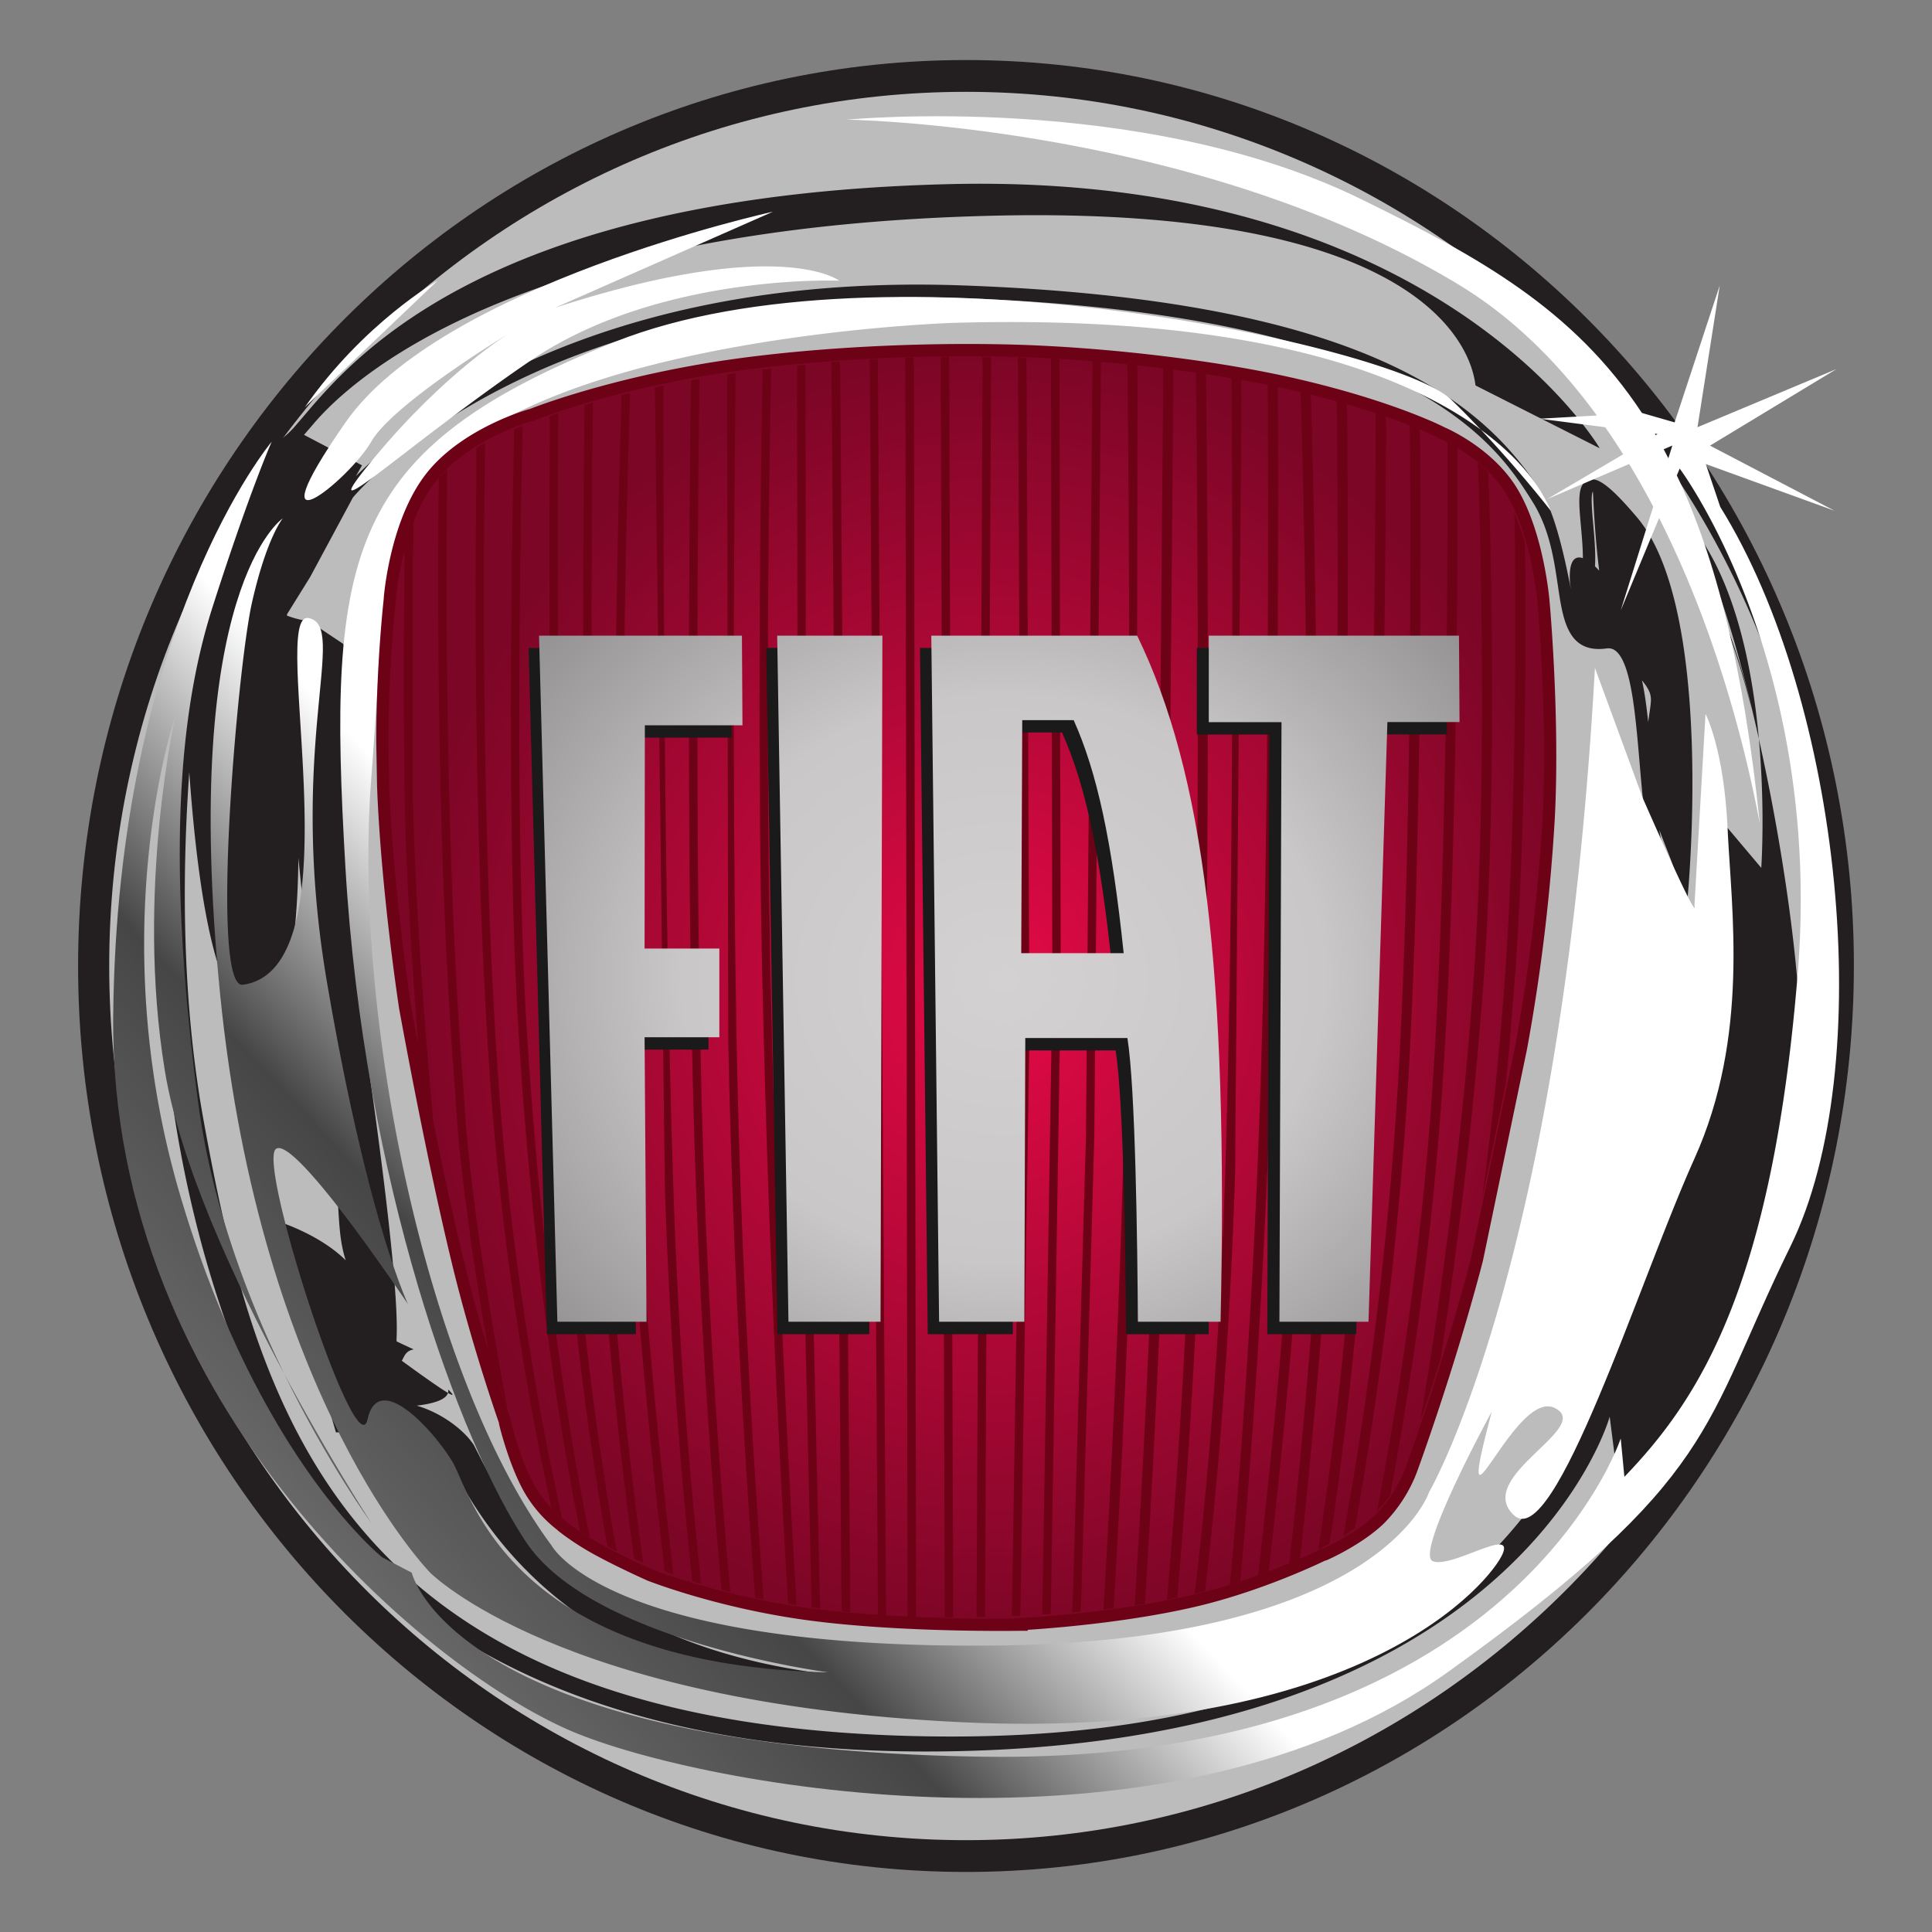
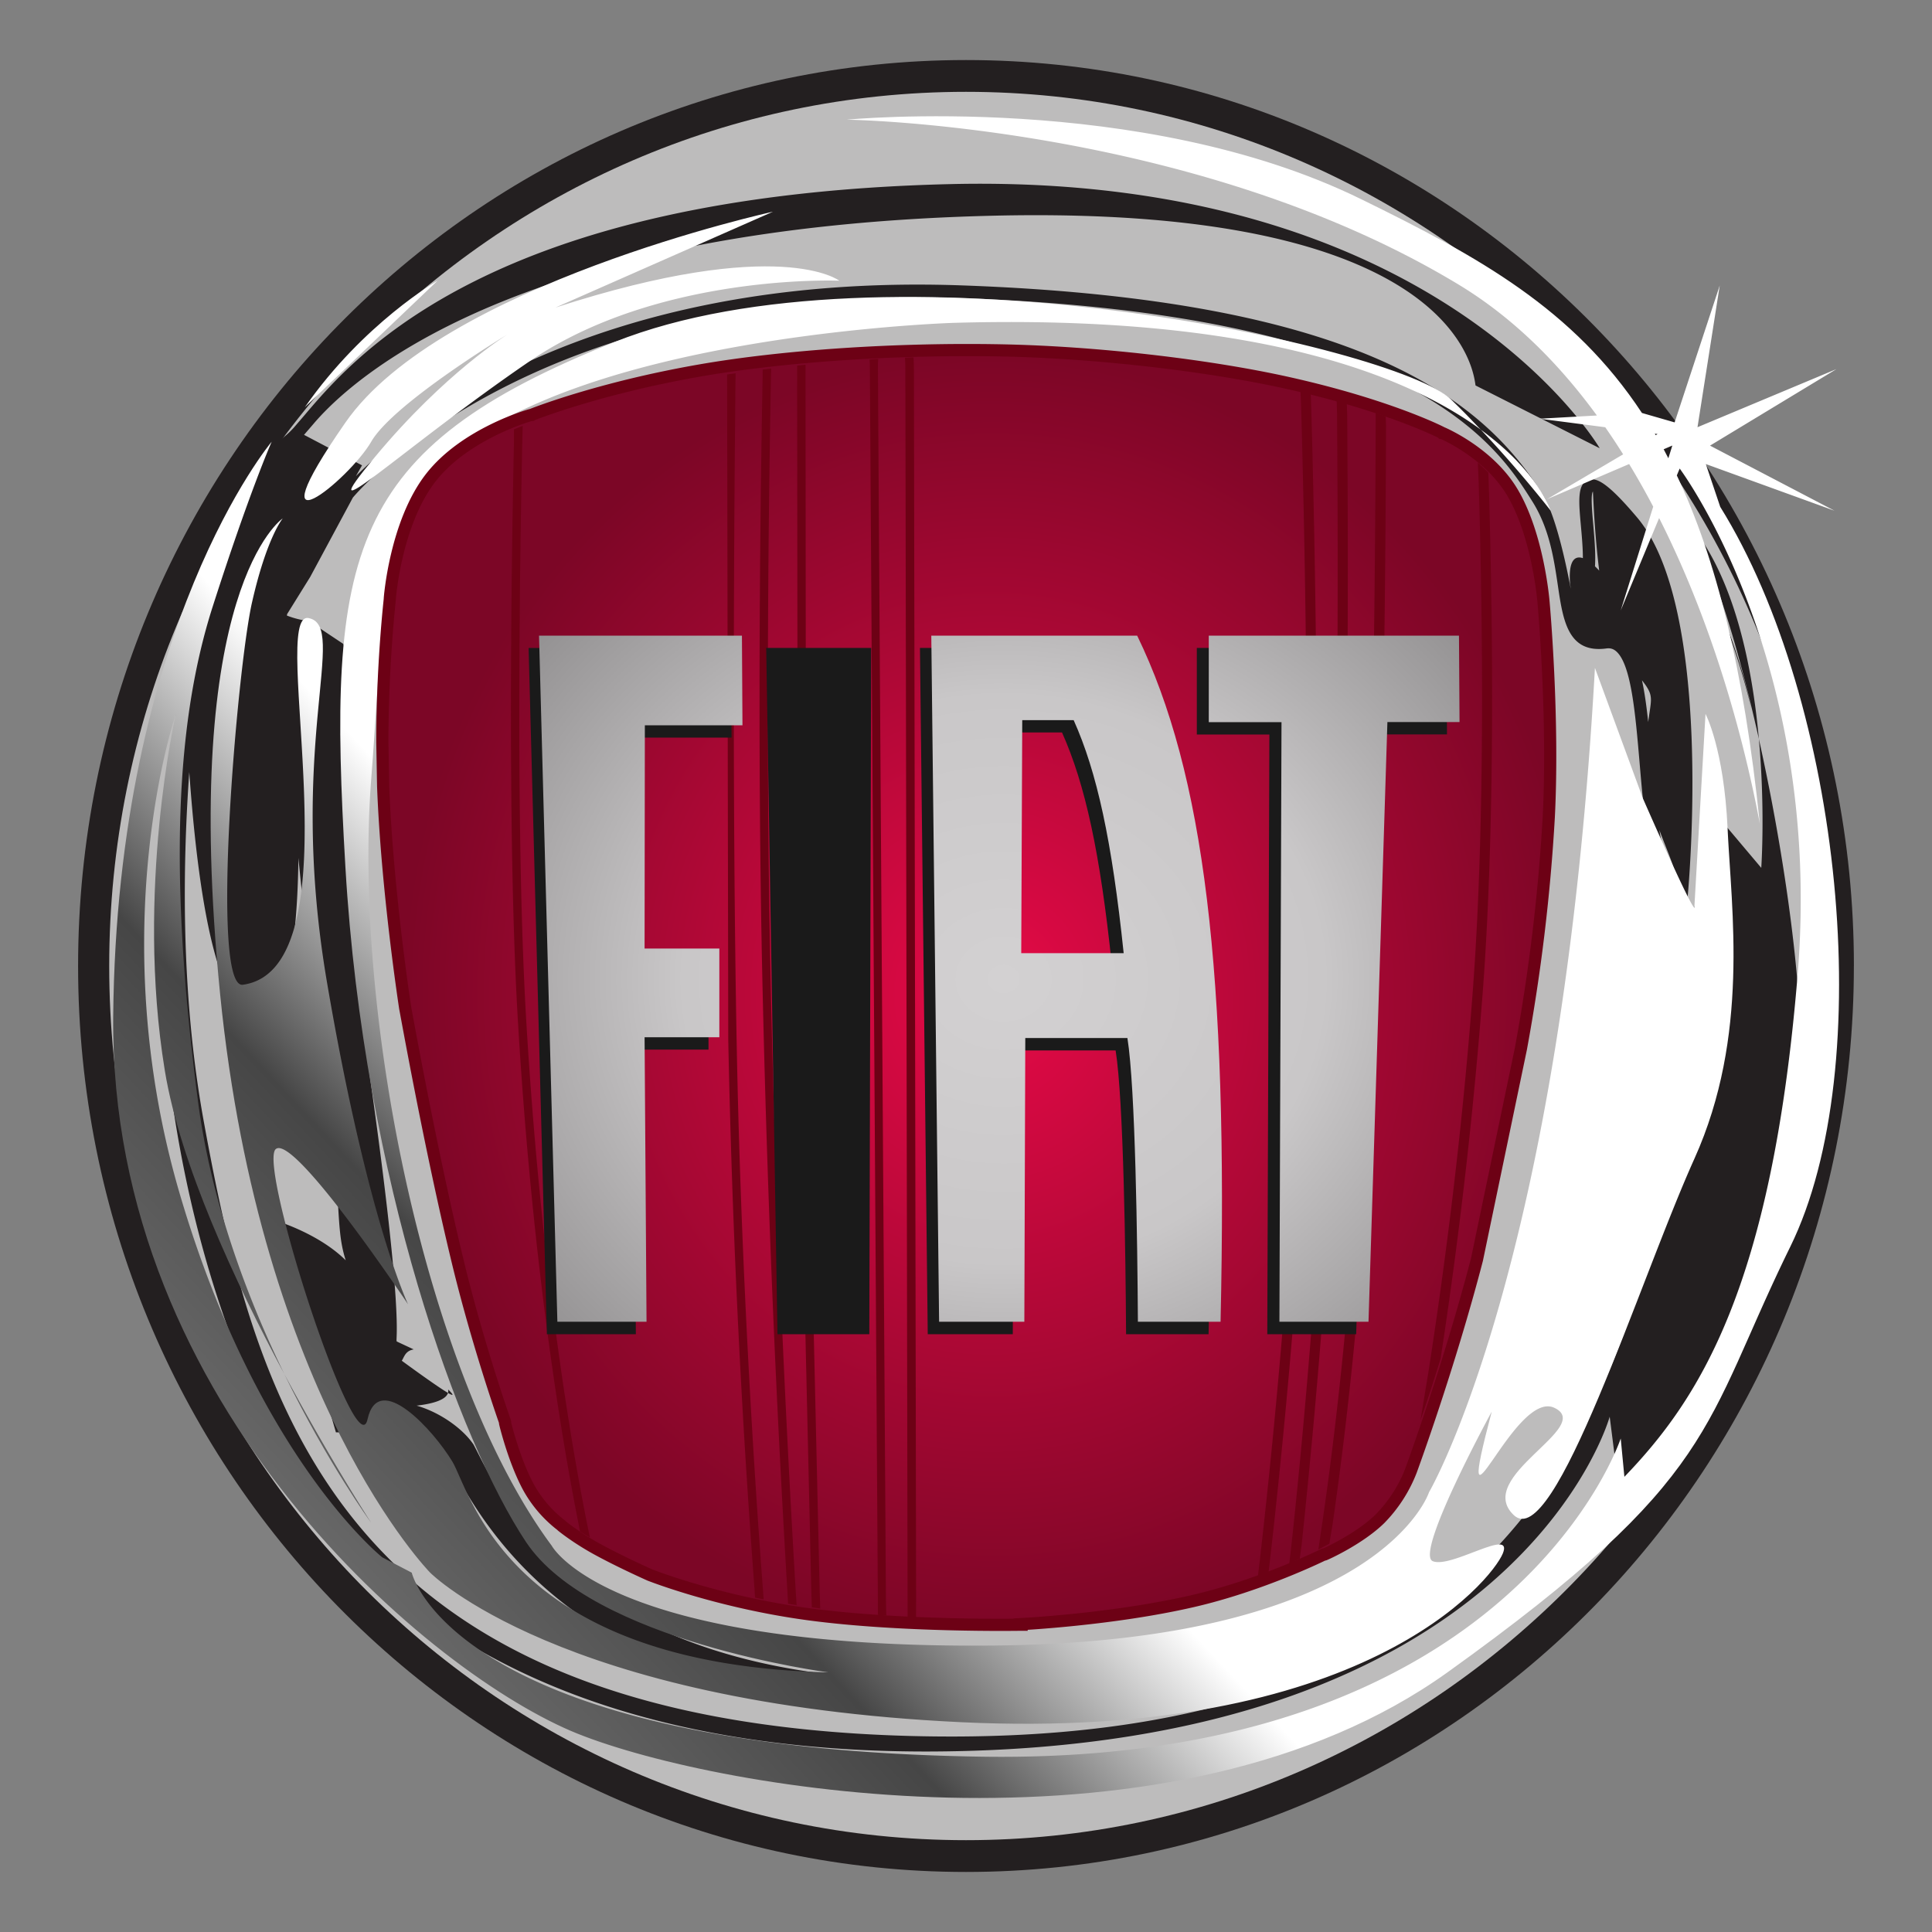
<svg xmlns="http://www.w3.org/2000/svg" xmlns:xlink="http://www.w3.org/1999/xlink" height="64" width="64">
  <rect width="100%" height="100%" fill="#808080" stroke="none" />
  <defs>
    <radialGradient id="A" cx="-1672.399" cy="327.423" r="54.998" gradientTransform="matrix(1.393,0,0,-1.018,2385.16,367.197)" gradientUnits="userSpaceOnUse">
      <stop offset="0" stop-color="#d3d1d2" />
      <stop offset=".5" stop-color="#c9c7c8" />
      <stop offset="1" stop-color="#8d8b8c" />
    </radialGradient>
    <radialGradient id="B" cx="-2079.394" cy="525.413" r="98" gradientTransform="matrix(0.199,0,0,-0.217,446.654,146.963)" gradientUnits="userSpaceOnUse">
      <stop offset="0" stop-color="#e60a47" />
      <stop offset="1" stop-color="#7c0626" />
    </radialGradient>
    <clipPath id="C">
      <use xlink:href="#E" />
    </clipPath>
    <linearGradient id="D" gradientUnits="userSpaceOnUse" x1="547.783" y1="353.626" x2="828.385" y2="621.861">
      <stop offset="0" stop-color="#8c8c8c" />
      <stop offset=".5" stop-color="#464646" />
      <stop offset=".75" stop-color="#fff" />
    </linearGradient>
    <path id="E" d="M1094.29 667.165l.332-2.984c3.268-32.552 4.767-23.841-.332 2.984zM607.449 803.749l44.403 41.494c.001 0-24.667-13.828-44.403-41.494zm-6.894-317.058c14.668-29.588 29.101-48.843 29.101-48.843s-13.754 20.747-29.101 48.843zm480.497 284.368l-4.821 14.047 43.051-15.304-41.651 21.347 42.3 25.102-46.488-19.06 7.44 46.485-15.093-44.904-10.939 3.09c-22.941 34.107-54.46 51.176-94.119 70.2-73.72 35.372-171.977 25.992-171.977 25.992s115.999-1.476 204.73-54.071c18.327-10.862 33.605-25.925 46.287-42.948l-19.15-1.056 21.949-2.8a219.328 219.328 0 0 0 5.991-8.89l-25.481-14.72 27.49 11.541a264.99 264.99 0 0 0 8.052-13.976l-10.87-34.028 12.847 30.285c19.042-36.827 29.072-75.95 33.69-100.226-5.329 50.816-14.629 87.039-27.771 114.21l.961 2.256s48.099-62.868 39.471-165.977-33.3-139.574-57.972-164.722l-1.228 12.577s-35.763-106.886-213.364-104.366-191.17 60.35-191.17 60.35l-9.866 5.04s-41.931 32.682-67.832 119.449c-25.903 86.761-1.235 157.176-1.235 157.176s-13.565-57.84-3.698-116.937c5.112-30.626 23.46-69.325 39.968-99.529-12.117 24.431-24.402 55.908-28.867 89.47-9.872 74.188-7.403 124.483 4.929 162.202s19.735 54.071 19.735 54.071-51.798-60.36-53.032-188.613c-1.234-128.259 107.297-216.274 155.396-235.137s199.801-44.004 291.065 20.117c91.271 64.129 85.101 80.471 114.7 139.578 29.61 59.097 17.272 178.55-23.428 242.679zm-21.601 23.52c-.099.164-.189.328-.29.484l.922-.116zm4.239-7.57l-1.569 2.948 2.899 1.22zm-434.034 5.425c7.396 12.575 45.629 35.208 45.629 35.208s-20.969-12.579-44.398-40.241c-23.438-27.66 8.634 2.516 51.802 31.439 43.164 28.917 103.597 26.401 103.597 26.401s-19.729 15.091-94.965-8.803l72.767 31.437s-110.997-23.891-143.066-69.156 1.229-18.86 8.634-6.285zm371.255 3.976c13.608-14.132 23.409-26.608 23.409-26.608s-4.01 12.711-23.409 26.608zM579.086 611.364c13.566-133.285 70.302-189.872 70.302-189.872s43.164-42.749 177.598-49.034c134.429-6.286 177.604 46.522 181.306 55.324s-17.275-5.026-23.44-2.51c-6.165 2.51 19.738 49.038 19.738 49.038-13.569-50.297 7.4 7.543 20.962 1.253 13.569-6.281-27.133-22.631-13.562-35.206 13.562-12.575 41.92 76.702 60.431 116.941 18.499 40.235 12.33 81.73 11.101 108.137s-7.4 37.723-7.4 37.723l-3.7-62.876s2.471-8.796-17.27 35.216l-16.03 42.749c-11.099-196.159-55.507-270.351-55.507-270.351s-16.03-49.032-145.531-50.293c-129.496-1.249-148 32.7-148 32.7-41.93 55.324-66.598 173.52-60.426 251.475 6.164 77.961 0 99.342 55.496 123.232s139.364 26.407 139.364 26.407c100.733 2.832 151.375-17.074 176.395-35.005a314.522 314.522 0 0 1-9.895 9.851c-18.499 17.601-189.934 54.071-279.964 18.864s-96.199-69.156-90.032-172.266 38.235-188.609 60.434-221.305 101.134-42.753 101.134-42.753c-107.302 2.518-119.634 59.093-125.802 69.163-6.168 10.059-24.668 30.18-28.367 13.828-3.698-16.344-36.859 83.609-30.691 88.641s44.257-50.923 44.257-50.923-13.566 27.668-27.132 105.625 7.397 116.937-6.169 119.453 16.871-115.034-21.984-120.262c-11.071-1.492-1.884 103.965 3.055 125.34 4.93 21.38 10.301 27.619 10.301 27.619s-34.537-22.639-20.972-155.923" />
    <radialGradient id="F" cx="-1672.399" cy="327.422" r="55" gradientTransform="matrix(1.393,0,0,-1.018,2385.16,367.197)" gradientUnits="userSpaceOnUse">
      <stop offset="0" stop-color="#d3d1d2" />
      <stop offset=".5" stop-color="#c9c7c8" />
      <stop offset="1" stop-color="#8d8b8c" />
    </radialGradient>
  </defs>
  <path d="M61.412 32c0 16.575-13.169 30.011-29.413 30.011S2.587 48.575 2.587 32 15.756 1.989 32 1.989 61.413 15.425 61.413 32" fill="#231f20" />
  <path d="M60.381 32c0 15.994-12.707 28.958-28.381 28.958S3.618 47.994 3.618 32 16.325 3.042 32 3.042 60.381 16.007 60.381 32" fill="#bdbcbc" />
  <path d="M9.174 17.414c0 .024-3.149.512-3.146.528.015.08-.163 16.527 2.712 15.7 1.893-.909.875-11.627.875-10.185 0 2.009.191 5.305.947 10.48.851 5.83.492 6.557.89 7.812-.924-.915-2.361-1.327-2.361-1.327l2.037 7.027 1.5-.015s.021-.472.041-.495c.04 0 1.483.109 2.473 1.958 5.732 10.704 20.823 6.588 16.872 6.82l6.218-.764c-18.212 3.181-21.628-5.387-22.544-7.098-.574-.858-2.223-1.756-3.26-1.244 0 0 2.531.103 2.419-.582.791.784-1.966-1.269-1.966-1.269l.138.445c.427.044.235-.427.686-.504l-.559-.261c-.072-.09.31-.555-1.055-9.904-.751-5.137-.598-9.136-.598-11.126 0-1.928-.124-2.064-.12-2.079l-1.11-.74-.212-.044a3.116 3.116 0 0 1-.74-.237c.068-.104.107-.242.107-.47 0-.221-.024-.508-.053-.878-.04-.496-.02-2.273-.087-1.68-3.536 31.313 1.359-3.504.758-2.836l.343-.398c1.665-1.962 7.485-6.543 22.499-6.902 15.877-.38 15.949 5.537 16.003 5.624l4.112 2.079c-.054-.089-5.397-9.135-21.52-8.75-15.195.362-19.705 5.674-21.402 7.674l-.335.39c-.698.777-1.499.784-1.499 1.929 0 .611-.672 1.425-.63 1.931 1.961 3.513 1.284 1.776 1.569-.608zm43.418-1.506c-.347.152-.294.725-.222 1.518.053.591.114 1.261 0 1.729l.397.102c.131-.537.066-1.245.012-1.87-.035-.398-.091-.999-.012-1.105.012.014.124 4.475 1.026 5.538 1.433 1.693.718.719.718 3.667 0 1.454 1.066 3.148 1.023 3.742-.531-.686-.682-2.45-.817-4.032-.158-1.843-.293-3.434-.935-3.962.791-.708-1.959-4.419-1.772-1.906.129.879-.293-1.974-.904-2.945-1.873-2.976-5.755-6.452-19.246-6.93-12.367-.438-18.495 4.742-20.071 6.321l.204-.36-2.009-1.056-.569 6.139.86-1.385 1.414-2.629c.217-.261 6.077-7.108 20.156-6.609 15.007.531 17.748 4.881 18.918 6.739.563.896.712 1.897.843 2.78.171 1.163.335 2.262 1.615 2.086.118-.015.214.012.305.085.508.417.647 2.072.785 3.671.179 2.116.352 4.116 1.304 4.606l.266.137.028-.305c.035-.388.858-9.537-1.682-12.538-1-1.182-1.368-1.344-1.637-1.226zm5.428 7.584a16.85 17.192 0 0 0-1.151-3.533 23.1 23.1 0 0 1 1.151 3.533zm-1.151-3.533a13.093 13.358 0 0 0-.179-.408c.066.137.119.271.179.408zm-1.278-3.029c3.355 3.301 2.753 11.819 2.753 11.819l-1.632-1.935v8.253l-1.13 2.321c-2.009 10.961-6.779 20.633-25.485 20.117S8.505 46.802 6.747 37.131 7.5 16.885 7.5 16.885c-5.524 16.764 1.004 29.4 1.004 29.4s3.139 11.864 22.472 11.735 22.347-11.09 22.347-11.09l.352 2.767s4.49-4.191 5.871-12.96c.7-4.439-2.004-17.888-3.954-19.806zm1.099 2.62c-.065-.139-.105-.216-.105-.216.037.072.07.144.105.216" fill="#231f20" />
  <g clip-path="url(#C)" transform="matrix(.099 0 0 -.101 -50.039 94.668)">
    <linearGradient gradientUnits="userSpaceOnUse" x1="547.783" y1="353.626" x2="828.385" y2="621.861">
      <stop offset="0" stop-color="#8c8c8c" />
      <stop offset=".5" stop-color="#464646" />
      <stop offset=".75" stop-color="#fff" />
    </linearGradient>
    <path d="M1094.29 667.165c.229-.334 0 0 0 0zM607.449 803.749l44.403 41.494c.001 0-24.667-13.828-44.403-41.494zm-6.894-317.058c14.668-29.588 29.101-48.843 29.101-48.843s-13.754 20.747-29.101 48.843zm480.497 284.368l-4.821 14.047 43.051-15.304-41.651 21.347 42.3 25.102-46.488-19.06 7.44 46.485-15.093-44.904-10.939 3.09c-22.941 34.107-54.46 51.176-94.119 70.2-73.72 35.372-171.977 25.992-171.977 25.992s115.999-1.476 204.73-54.071c18.327-10.862 33.605-25.925 46.287-42.948l-19.15-1.056 21.949-2.8a219.328 219.328 0 0 0 5.991-8.89l-25.481-14.72 27.49 11.541a264.99 264.99 0 0 0 8.052-13.976l-10.87-34.028 12.847 30.285c19.042-36.827 29.072-75.95 33.69-100.226-5.329 50.816-14.629 87.039-27.771 114.21l.961 2.256s48.099-62.868 39.471-165.977-33.3-139.574-57.972-164.722l-1.228 12.577s-35.763-106.886-213.364-104.366-191.17 60.35-191.17 60.35l-9.866 5.04s-41.931 32.682-67.832 119.449c-25.903 86.761-1.235 157.176-1.235 157.176s-13.565-57.84-3.698-116.937c5.112-30.626 23.46-69.325 39.968-99.529-12.117 24.431-24.402 55.908-28.867 89.47-9.872 74.188-7.403 124.483 4.929 162.202s19.735 54.071 19.735 54.071-51.798-60.36-53.032-188.613c-1.234-128.259 107.297-216.274 155.396-235.137s199.801-44.004 291.065 20.117c91.271 64.129 85.101 80.471 114.7 139.578 29.61 59.097 17.272 178.55-23.428 242.679zm-21.601 23.52c-.099.164-.189.328-.29.484l.922-.116zm4.239-7.57l-1.569 2.948 2.899 1.22zm-434.034 5.425c7.396 12.575 45.629 35.208 45.629 35.208s-20.969-12.579-44.398-40.241c-23.438-27.66 8.634 2.516 51.802 31.439 43.164 28.917 103.597 26.401 103.597 26.401s-19.729 15.091-94.965-8.803l72.767 31.437s-110.997-23.891-143.066-69.156 1.229-18.86 8.634-6.285zm371.255 3.976c13.608-14.132 23.409-26.608 23.409-26.608s-4.01 12.711-23.409 26.608zM579.086 611.364c13.566-133.285 70.302-189.872 70.302-189.872s43.164-42.749 177.598-49.034c134.429-6.286 177.604 46.522 181.306 55.324s-17.275-5.026-23.44-2.51c-6.165 2.51 19.738 49.038 19.738 49.038-13.569-50.297 7.4 7.543 20.962 1.253 13.569-6.281-27.133-22.631-13.562-35.206 13.562-12.575 41.92 76.702 60.431 116.941 18.499 40.235 12.33 81.73 11.101 108.137s-7.4 37.723-7.4 37.723l-3.7-62.876s2.471-8.796-17.27 35.216l-16.03 42.749c-11.099-196.159-55.507-270.351-55.507-270.351s-16.03-49.032-145.531-50.293c-129.496-1.249-148 32.7-148 32.7-41.93 55.324-66.598 173.52-60.426 251.475 6.164 77.961 0 99.342 55.496 123.232s139.364 26.407 139.364 26.407c100.733 2.832 151.375-17.074 176.395-35.005a314.522 314.522 0 0 1-9.895 9.851c-18.499 17.601-189.934 54.071-279.964 18.864s-96.199-69.156-90.032-172.266 38.235-188.609 60.434-221.305 101.134-42.753 101.134-42.753c-107.302 2.518-119.634 59.093-125.802 69.163-6.168 10.059-24.668 30.18-28.367 13.828-3.698-16.344-36.859 83.609-30.691 88.641s44.257-50.923 44.257-50.923-13.566 27.668-27.132 105.625 7.395 116.937-6.172 119.453 16.874-115.034-21.981-120.262c-11.071-1.492-1.884 103.965 3.055 125.34 4.93 21.38 10.301 27.619 10.301 27.619s-34.537-22.639-20.972-155.923" fill="url(#D)" />
  </g>
  <path d="M33.807 53.802c.021-.001 3.05-.152 5.692-.76 2.296-.528 4.327-1.536 4.348-1.545h.012.012c.012 0 1.144-.504 1.84-1.183a4.71 4.71 0 0 0 1.03-1.598c.014-.039 1.25-3.399 2.185-6.99l1.457-6.992a61.839 61.839 0 0 0 .922-7.664c.169-3.299-.166-7.044-.17-7.082 0-.028-.175-2.246-1.047-3.697-.784-1.303-2.298-1.943-2.314-1.95h-.013l-.013-.012c-.018-.012-1.775-.908-5.11-1.648-2.659-.59-6.356-1.012-9.416-1.073-3.499-.07-7.256.179-10.047.666-3.349.584-5.524 1.452-5.545 1.46l-.018.012h-.019c-.021 0-2.192.613-3.332 2.09-1.159 1.501-1.347 3.967-1.348 3.992v.015c0 .025-.247 2.152-.247 4.758l.026 1.439c.131 3.471.726 7.319.731 7.357.012.038.813 4.555 1.732 8.362.681 2.822 1.568 5.319 1.576 5.344v.018.018c0 .013.306 1.28.797 2.164a4.084 4.084 0 0 0 1.065 1.225l.012.012.012.012s.433.356 1.092.725c.758.423 1.773.877 1.817.896.072.028 2.31.903 5.261 1.301 3.082.415 6.984.347 7.023.347z" fill="url(#B)" stroke="#6d0115" stroke-width=".403" />
  <g fill="#6d0115">
-     <path d="M20.434 51.384l-.207-.098c-.012 0-.046-.02-.107-.05l-.022-.136c-.866-4.968-1.4-9.989-1.599-15.028-.326-7.789-.314-17.335-.283-21.958v-.334l.277-.092v.335c-.031 4.585-.046 14.203.282 22.04.268 6.739 1.099 12.239 1.625 15.161zm.872.381l-.301-.126-.026-.209c-.385-2.8-1.066-8.508-1.389-15.81-.343-7.762-.282-17.519-.228-21.954v-.249l.277-.079v.275c-.054 4.405-.118 14.207.227 21.996.331 7.467 1.036 13.263 1.414 15.979zm6.525-39.55l.331 40.587v.607c-.09-.012-.183-.02-.276-.032l-.012-.577-.329-40.548-.012-.251c.093-.012.186-.017.28-.024zm3.613-.112l.131 40.903v.574h-.28v-.65l-.131-40.922v-.192h.271zm1.387.038l-.198 40.867v.554c-.097 0-.189 0-.282.012v-.449l.199-41.033-.012-.27h.289zm3.75 40.719a483.64 483.64 0 0 0 .729-18.559c.157-8.221.087-17.578.039-21.972l-.015-.283.335.031.015.362-.04 21.869c-.124 6.164-.366 12.326-.725 18.481l-.03.486-.336.04zm9.476-3.333a4.04 4.04 0 0 1-.437.509l.133-.721c.831-4.42 1.4-8.886 1.704-13.374.445-6.618.502-15.668.492-20.81v-.491c.111.062.22.127.327.195l.001.656c.012 5.202-.059 13.998-.493 20.473-.301 4.435-.86 8.849-1.673 13.219zm3.206-11.103a113.39 113.39 0 0 0 .615-6.408c.335-5.047.343-10.765.301-14.404l-.012-.607c.135.311.25.632.343.958l.012.564c.03 3.644 0 8.861-.312 13.512l-.229 2.862-.102 1.023-.784 3.781zm-4.386 12.21l-.374.244.102-.581a127.66 127.66 0 0 0 1.761-15.373c.373-7.233.374-15.832.343-20.234l-.013-.623a9.03 9.03 0 0 1 .332.126l.015.581c.031 4.431.027 12.973-.345 20.168a128.15 128.15 0 0 1-1.715 15.129l-.106.564zm-4.094 1.432c.263-2.91.745-8.931.976-16.196.26-8.155.261-17.82.242-22.488l-.012-.665.342.073v.643c.019 4.691.017 14.318-.242 22.447-.23 7.217-.707 13.209-.971 16.149l-.034.358-.343.103zm-1.152.275c.288-2.471.761-7.259.956-13.487.284-9.062.249-20.489.212-25.778l-.012-.588.327.059.013.615-.212 25.704c-.192 6.132-.653 10.872-.944 13.388l-.054.456-.346.085zm-.934.201c.225-2.612.615-7.786.798-14.079.256-8.796.19-19.935.127-25.741l-.012-.415.336.048.012.555c.06 5.861.123 16.858-.131 25.563-.181 6.197-.561 11.309-.787 13.967L39 52.92l-.341.07zm-1.084.222c.191-3.051.554-9.426.711-16.263l.211-23.976-.012-.358.336.039.012.403-.211 23.899c-.156 6.756-.511 13.061-.705 16.159l-.028.457-.338.057.026-.417zm-1.146-40.398l-.216 25.277-.428 15.144-.026.602c-.094.012-.189.017-.282.024l.027-.535.431-15.24.217-25.347v-.334c.093.012.186.013.28.02zm-1.373-.223l.045 20.582-.323 20.247-.012.492c-.094.012-.189.012-.282.018l.013-.418.326-20.342-.044-20.505v-.338c.092 0 .185.012.277.013zm-1.089-.019l.098 22.016-.295 18.98-.012.4-.28.012.012-.467.294-18.926-.097-21.941-.012-.359.28.012v.276zm-9.814 40.616l-.288-.076-.017-.184a253.59 253.59 0 0 1-.896-15.117c-.248-8.645-.165-19.45-.105-24.537v-.223l.28-.048v.225c-.06 5.065-.144 15.907.104 24.575.149 5.076.451 10.146.905 15.204l.018.181zm-1.882-.583l-.293-.109-.022-.212c-.425-3.613-1.245-11.42-1.506-19.7-.221-7.007-.03-14.827.098-18.758v-.288l.28-.068v.248c-.127 3.889-.325 11.788-.103 18.859.264 8.398 1.105 16.307 1.523 19.838l.021.191zm-7.904-14.403c-.339-1.684-.537-2.915-.541-2.937l-.047-.738c-.196-2.521-.372-5.345-.412-7.753-.039-2.608-.039-5.216 0-7.823l-.012-.271a8.76 8.76 0 0 1 .309-.992l-.024 1.513v7.567c.052 3.047.32 6.761.571 9.681zm2.414 8.991l-.641-1.996-.169-.996c-.433-2.611-.817-5.384-.925-7.513-.567-7.081-.595-15.254-.559-19.605l.012-.8a4.33 4.33 0 0 1 .271-.279v.757c-.04 4.253-.024 12.654.556 19.907.126 2.483.629 5.845 1.146 8.801zm1.365 1.49c-.57-2.869-1.275-7.103-1.638-11.943-.565-7.511-.545-16.349-.49-20.721l.012-.903c-.097.05-.191.104-.284.161v.753c-.055 4.383-.074 13.22.491 20.733a101.56 101.56 0 0 0 1.632 11.922l.355 1.708a3.22 3.22 0 0 0 .196.208c.05.048.103.097.157.144zm5.025 4.071a175.75 175.75 0 0 1-.903-12.95c-.312-9.521-.333-21.404-.327-26.34v-.241l-.281.058v.21l.327 26.322a176.61 176.61 0 0 0 .886 12.799l.021.209.289.092-.017-.161z" />
    <path d="M17.308 14.11l-.283.113v.426c-.093 4.444-.215 13.327.131 19.166.491 8.278 1.507 14.147 2.01 16.667l.047.248c.106.068.228.142.328.199l-.063-.305c-.485-2.389-1.542-8.336-2.046-16.826-.348-5.877-.221-14.85-.129-19.252l.012-.447m7.053-1.735l-.281.041v.238l.037 21.794a331.15 331.15 0 0 0 .856 18.009l.033.478.284.058-.031-.423c-.256-3.388-.724-10.413-.865-18.127-.148-8.023-.085-17.188-.037-21.807zm1.179-.156l-.283.035-.001.233c-.072 3.774-.178 11.581-.022 19.354a540.9 540.9 0 0 0 .84 20.853l.025.444.284.046-.032-.485c-.218-3.652-.673-12.01-.842-20.863-.156-7.786-.048-15.606.024-19.367zm1.136-.126c-.092.012-.185.019-.277.028v.235l.021 20.825.449 19.557.017.519.279.039-.019-.561-.449-19.559-.021-20.878zm2.409-.191c-.097 0-.194.012-.29.018l.012.158.266 40.94v.491c.098.012.191.017.28.024l-.012-.496-.267-40.978zm1.17-.053c-.094 0-.189.012-.283.012l.012.274.073 40.772v.676c.072 0 .125.012.155.012h.127l.001-.705-.073-40.753zm11.472 39.841c.726-6.348 1.206-12.722 1.439-19.108.23-6.357.047-14.887-.073-19.151l-.021-.459.341.085.017.472c.12 4.304.297 12.753.07 19.066a248.09 248.09 0 0 1-1.438 19.11l-.048.394-.351.118.064-.526zm1.383-.492c.575-5.428.988-10.873 1.237-16.326.329-7.102.313-16.27.273-21.132l-.012-.354-.336-.097.012.419c.04 4.848.058 14.037-.271 21.147-.347 7.486-.927 13.466-1.249 16.421l-.063.536.347-.163zm1.021-.659c.393-2.685.927-7.075 1.231-12.683.451-8.342.532-18.981.545-23.739l-.012-.316-.331-.113v.32c-.012 4.698-.091 15.433-.545 23.83-.315 5.836-.882 10.348-1.277 12.985l-.077.518.365-.191zm2.917-3.48s.3-.842.668-2.044l.14-.935c.546-3.707.964-7.431 1.252-11.166.424-5.582.331-12.381.214-16.474l-.026-.772a4.66 4.66 0 0 0-.348-.329l.027.629c.123 4.016.241 11.128-.198 16.922-.368 4.869-.956 9.301-1.47 12.598z" />
  </g>
  <g transform="matrix(.199 0 0 .203 2.088 1.481)">
    <path d="M107.446 163.987V149.51H95.03l.046-36.44h16.21l-.087-14.632H77.5l3.046 111.991h14.808l-.324-46.44zm9.607-65.55l1.873 111.991h15.29l.31-111.991zm98.207 111.991l3.14-97.882h11.98l-.092-14.109h-41.553v14.126h12.078l-.348 97.865zm-57.673-60.16l.168-38.04h8.537c3.87 8.472 6.357 19.676 8.307 38.04zm-13.643 60.157H158.1l.158-46.309h16.961c1.334 8.173 1.66 33.406 1.74 46.31h13.731c1.296-57.175-2.73-89.493-13.849-111.99h-34.192l1.295 111.99z" fill="#1a1a1a" />
    <g transform="matrix(1.393 0 0 1.654 79.237 96.43)">
      <radialGradient cx="-1672.399" cy="327.422" r="55" gradientTransform="matrix(1.393,0,0,-1.018,2385.16,367.197)" gradientUnits="userSpaceOnUse">
        <stop offset="0" stop-color="#d3d1d2" />
        <stop offset=".5" stop-color="#c9c7c8" />
        <stop offset="1" stop-color="#8d8b8c" />
      </radialGradient>
      <path fill="url(#F)" d="M21.547 30.871h-8.934l.033-22.026H24.31L24.247 0H0l2.192 67.691h10.654l-.233-28.07h8.934z" />
      <radialGradient cx="-1672.399" cy="327.422" r="55" gradientTransform="matrix(1.393,0,0,-1.018,2385.16,367.197)" gradientUnits="userSpaceOnUse">
        <stop offset="0" stop-color="#d3d1d2" />
        <stop offset=".5" stop-color="#c9c7c8" />
        <stop offset="1" stop-color="#8d8b8c" />
      </radialGradient>
-       <path fill="url(#F)" d="M41.032 0H28.459l1.348 67.691h11.002z" />
      <radialGradient cx="-1672.399" cy="327.422" r="55" gradientTransform="matrix(1.393,0,0,-1.018,2385.16,367.197)" gradientUnits="userSpaceOnUse">
        <stop offset="0" stop-color="#d3d1d2" />
        <stop offset=".5" stop-color="#c9c7c8" />
        <stop offset="1" stop-color="#8d8b8c" />
      </radialGradient>
      <path fill="url(#F)" d="M88.476 67.691h10.645l2.26-59.163H110L109.934 0H80.035v8.538h8.691z" />
      <radialGradient cx="-1672.399" cy="327.423" r="54.998" gradientTransform="matrix(1.393,0,0,-1.018,2385.16,367.197)" gradientUnits="userSpaceOnUse">
        <stop offset="0" stop-color="#d3d1d2" />
        <stop offset=".5" stop-color="#c9c7c8" />
        <stop offset="1" stop-color="#8d8b8c" />
      </radialGradient>
      <path d="M57.624 31.329l.12-22.993h6.143c2.785 5.121 4.574 11.893 5.977 22.993zM47.808 67.69h10.186l.114-27.991h12.204c.959 4.941 1.194 20.191 1.252 27.991h9.88c.931-34.558-1.965-54.092-9.967-67.69H46.876z" fill="url(#A)" />
    </g>
  </g>
</svg>